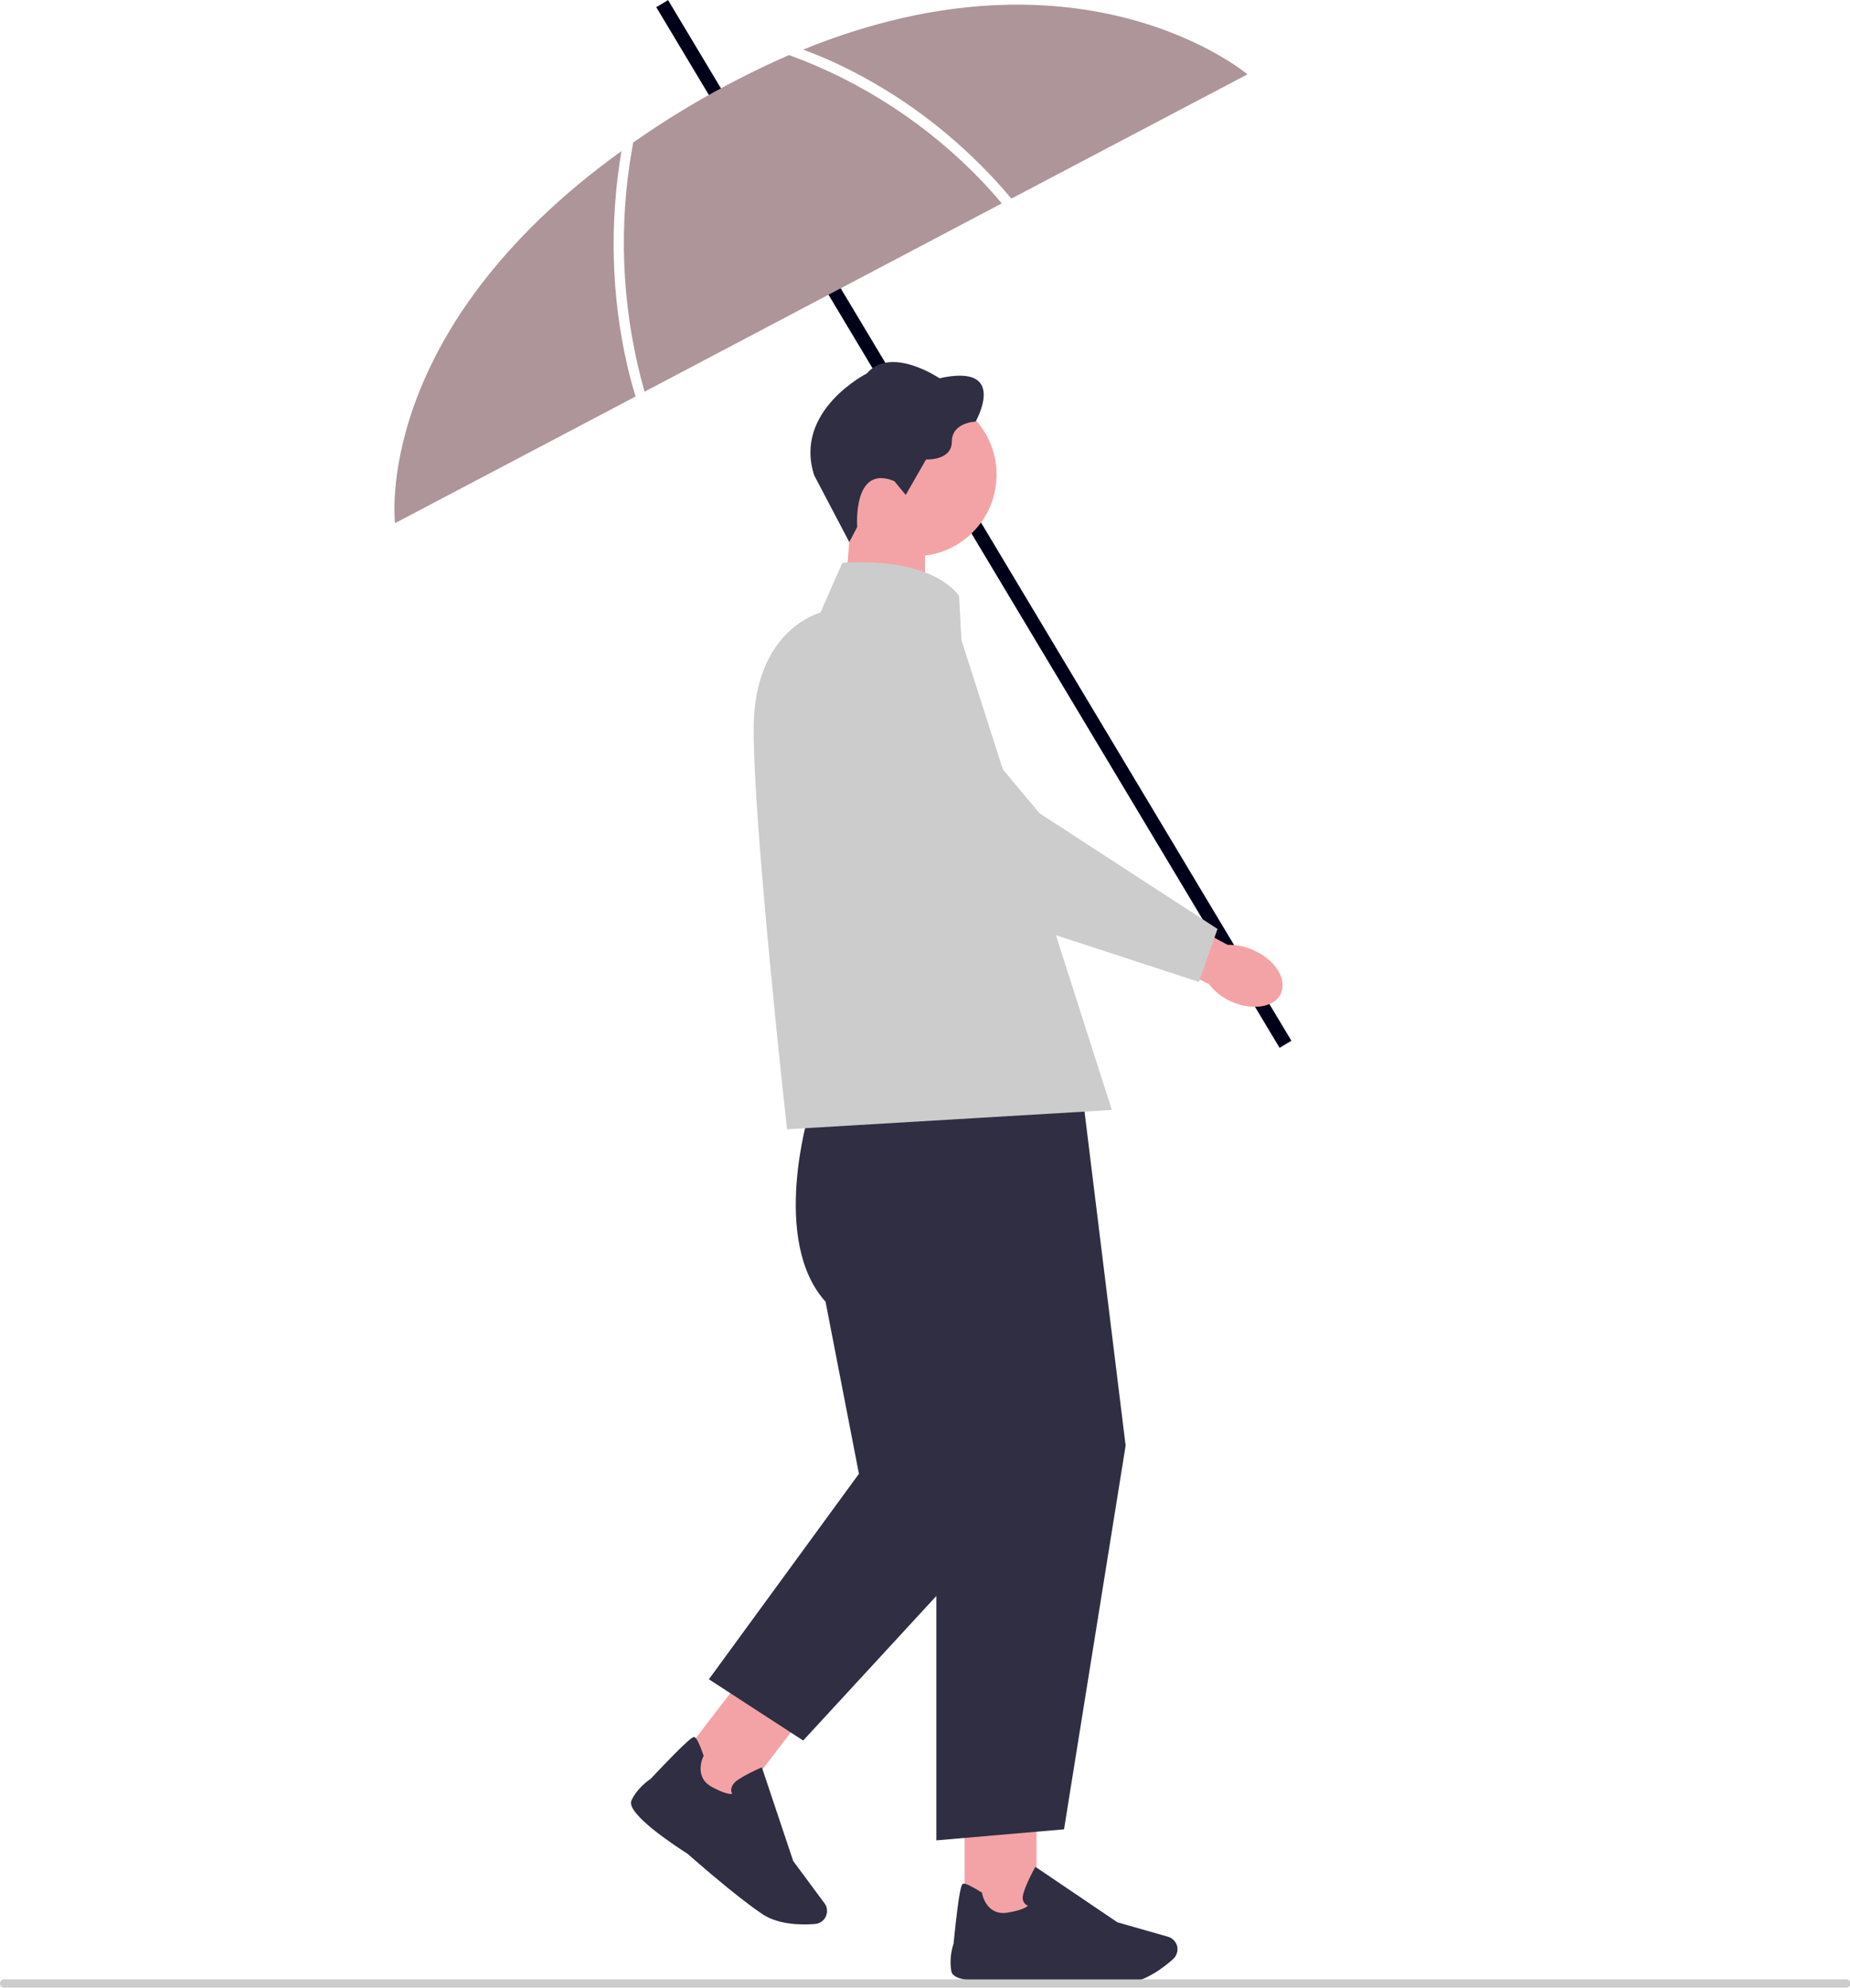
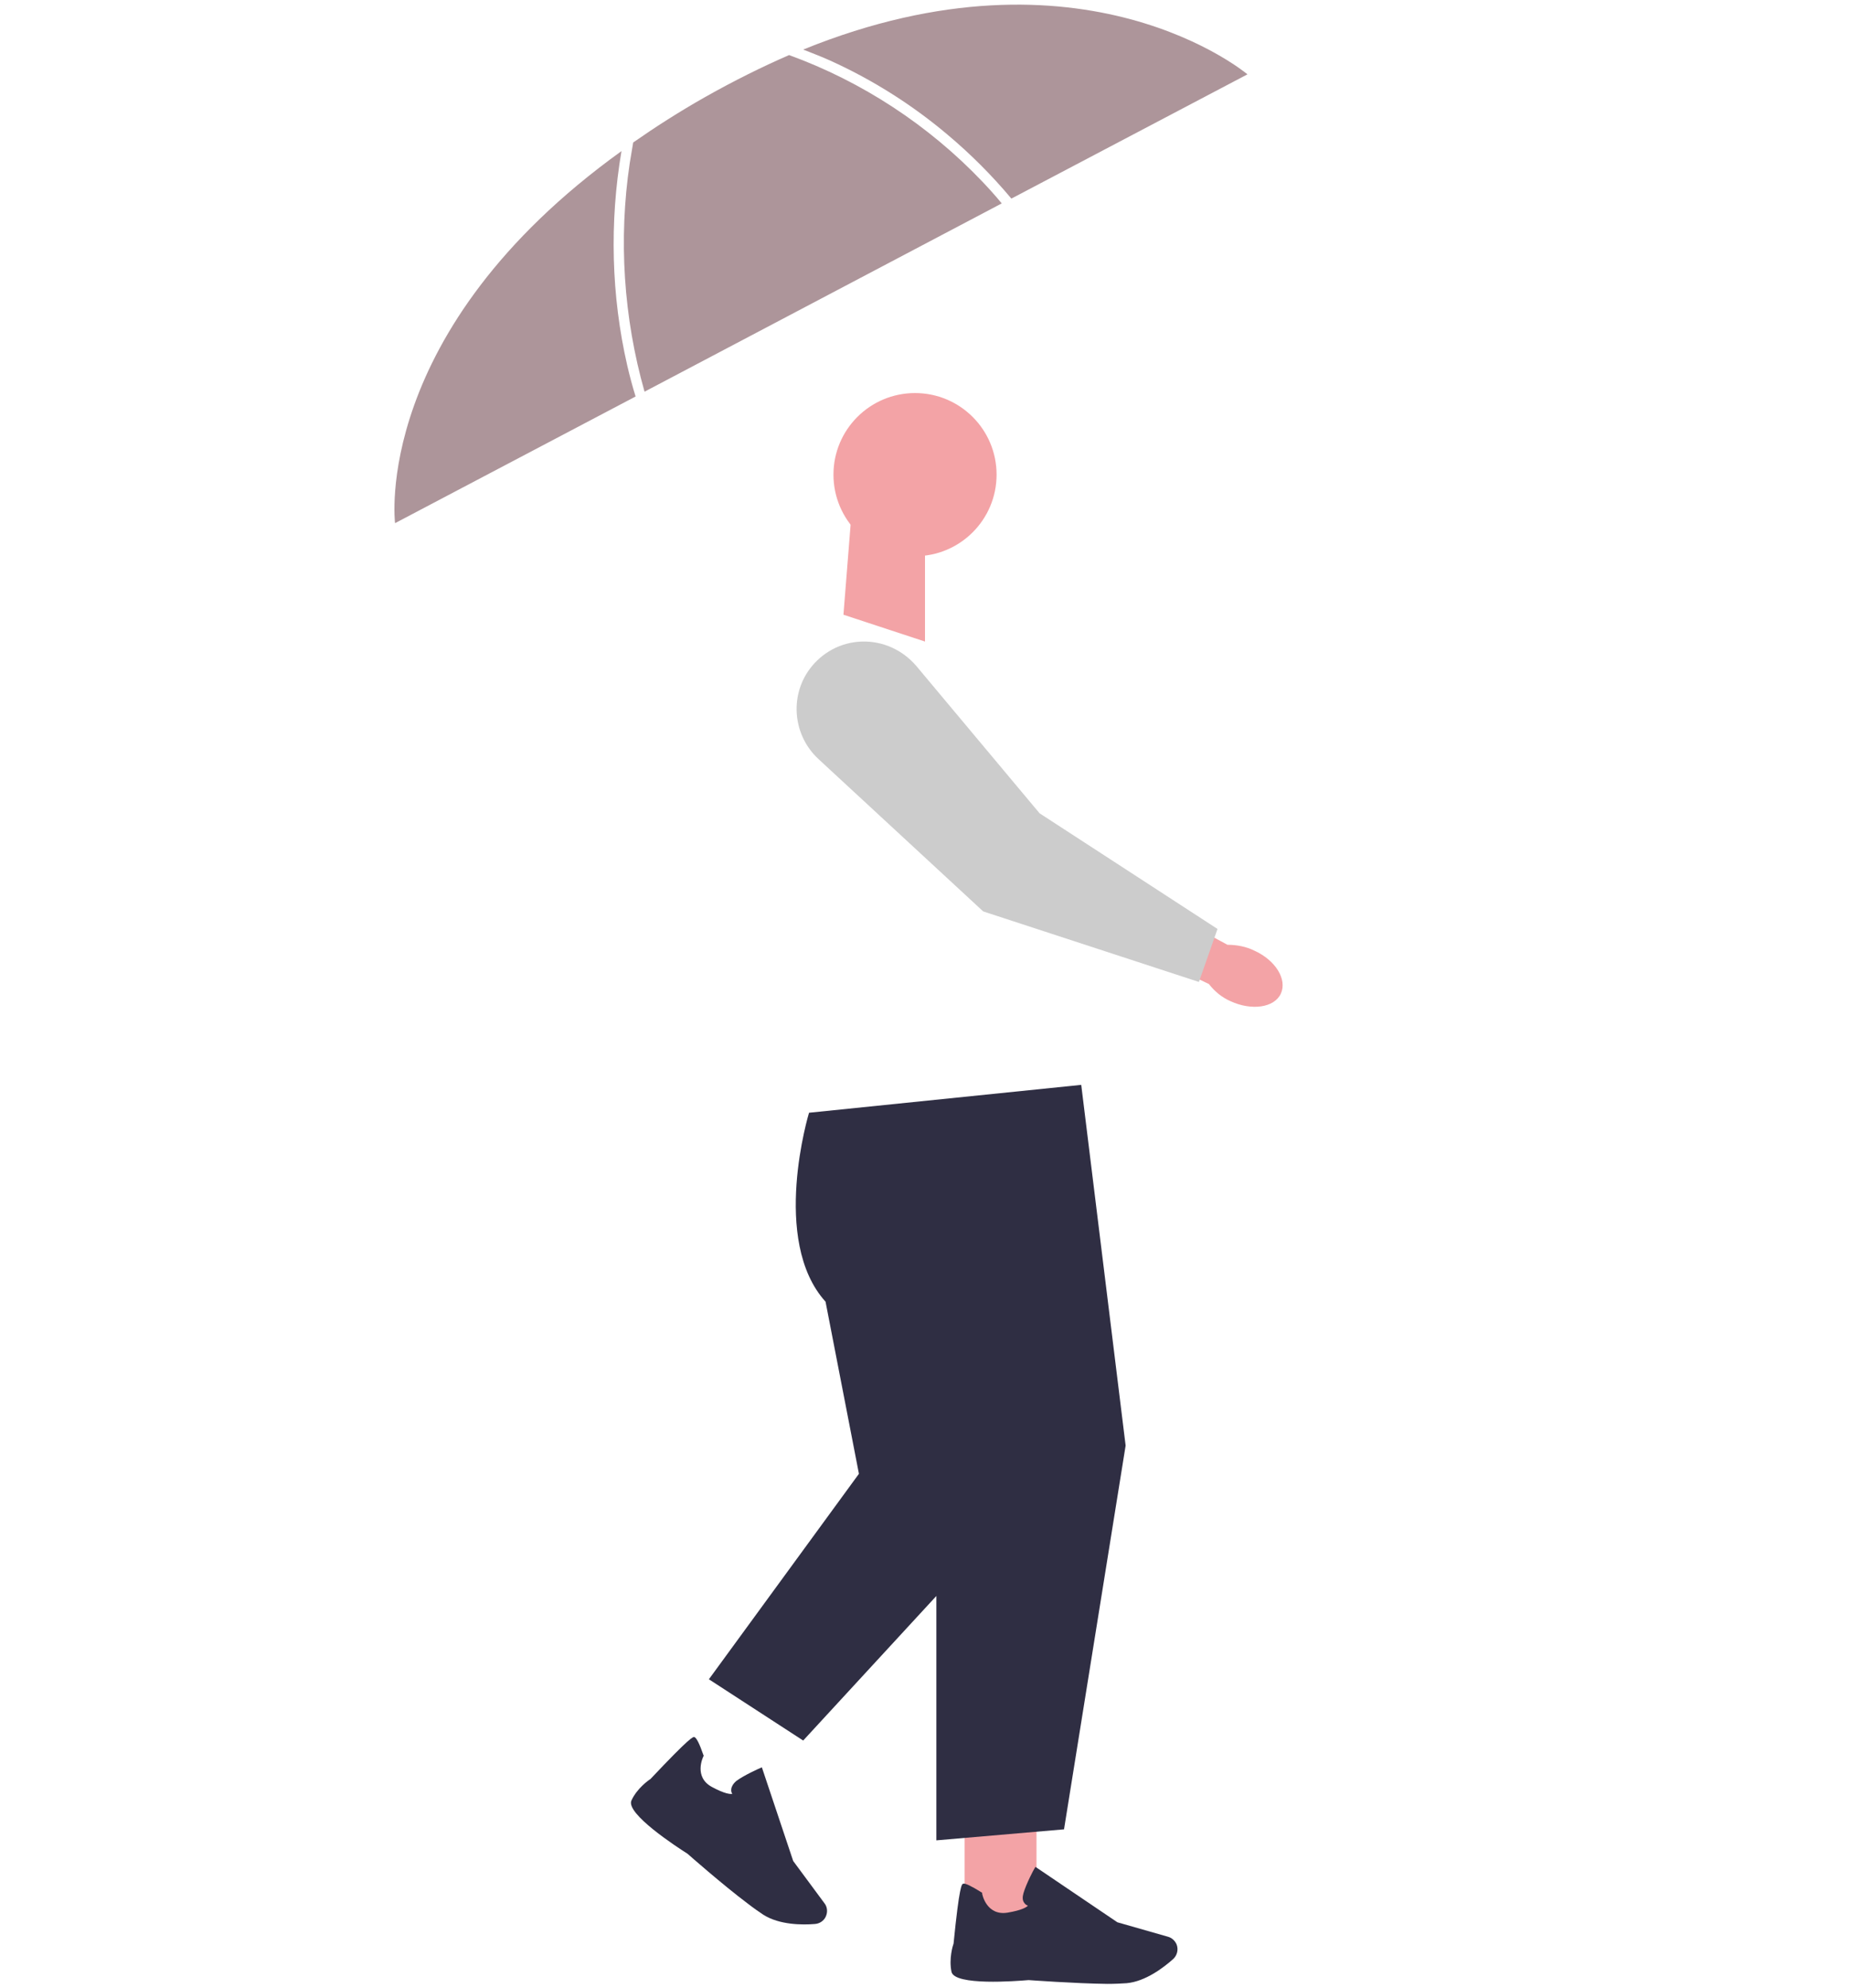
<svg xmlns="http://www.w3.org/2000/svg" version="1.1" id="Layer_1" x="0px" y="0px" viewBox="0 0 537.6 577.5" style="enable-background:new 0 0 537.6 577.5;" xml:space="preserve">
  <style type="text/css">
	.st0{fill:#000019;}
	.st1{fill:#F3A3A6;}
	.st2{fill:#2F2E43;}
	.st3{fill:#CCCCCC;}
	.st4{fill:#AD959A;}
</style>
-   <rect x="280.9" y="-24" transform="matrix(0.858 -0.514 0.514 0.858 -37.968 167.059)" class="st0" width="4" height="352.4" />
  <polygon class="st1" points="245.1,178.6 268.8,186.4 268.8,152.2 247.2,152.2 " />
  <circle class="st1" cx="265.9" cy="137.9" r="23.7" />
-   <path class="st2" d="M259.9,139.8l3.3,4l5.9-10.3c0,0,7.5,0.4,7.5-5.2c0-5.6,6.9-5.8,6.9-5.8s9.8-17.1-10.5-12.6  c0,0-14.1-9.6-21.1-1.4c0,0-21.4,10.8-15.3,29.6l10.2,19.4l2.3-4.4C249.1,153.1,247.7,134.7,259.9,139.8L259.9,139.8z" />
  <rect x="280.3" y="528.6" class="st1" width="20.9" height="29.7" />
  <path class="st2" d="M298.9,575.3c-3.6,0.3-21.5,1.7-22.4-2.4c-0.8-3.8,0.4-7.7,0.6-8.2c1.7-17.1,2.4-17.3,2.8-17.4  c0.6-0.2,2.4,0.7,5.3,2.5l0.2,0.1l0,0.2c0,0.3,1.3,6.6,7.4,5.6c4.2-0.7,5.5-1.6,5.9-2c-0.4-0.2-0.8-0.4-1.1-0.9  c-0.5-0.7-0.5-1.6-0.2-2.7c0.8-2.8,3.1-7.1,3.2-7.2l0.3-0.5l23.8,16.1l14.7,4.2c1.1,0.3,2,1.1,2.5,2.2l0,0c0.6,1.5,0.2,3.2-1,4.3  c-2.7,2.4-8,6.5-13.5,7c-1.5,0.1-3.4,0.2-5.6,0.2C312.5,576.3,299,575.3,298.9,575.3L298.9,575.3z" />
-   <rect x="197.9" y="497.9" transform="matrix(0.609 -0.793 0.793 0.609 -320.084 367.724)" class="st1" width="29.7" height="20.9" />
  <path class="st2" d="M199.8,538.6c-3-1.9-18.1-11.7-16.3-15.5c1.6-3.5,5-5.9,5.5-6.2c11.8-12.5,12.4-12.3,12.8-12.2  c0.6,0.2,1.5,2,2.6,5.2l0.1,0.2l-0.1,0.2c-0.1,0.2-2.9,6,2.5,8.9c3.7,2,5.3,2.1,5.9,2c-0.2-0.3-0.4-0.8-0.3-1.4  c0.1-0.8,0.6-1.6,1.4-2.3c2.4-1.8,6.8-3.7,7-3.8l0.5-0.2l9.1,27.2l9.1,12.3c0.7,0.9,0.9,2.1,0.6,3.2l0,0c-0.4,1.6-1.8,2.7-3.4,2.8  c-3.6,0.3-10.3,0.3-15-2.7c-1.2-0.8-2.8-1.9-4.6-3.3C210,547.6,199.9,538.7,199.8,538.6L199.8,538.6z" />
-   <path class="st3" d="M0,576.3c0,0.7,0.5,1.2,1.2,1.2h535.3c0.7,0,1.2-0.5,1.2-1.2s-0.5-1.2-1.2-1.2H1.2C0.5,575.1,0,575.6,0,576.3z" />
  <path class="st2" d="M314.2,315.2l-79.1,8.1c0,0-11.3,37.1,4.8,54.9l9.7,50l-43.6,59.7l27.4,17.8l38.7-42v71l37.1-3.2L327.1,420  L314.2,315.2L314.2,315.2z" />
-   <path class="st3" d="M278.7,173.2c0,0-6.5-11.3-33.9-9.7l-6.4,14.5c0,0-19.4,4.8-19.4,33.9s9.7,116.2,9.7,116.2l94.4-5.6  l-43.7-136.5L278.7,173.2L278.7,173.2z" />
  <path class="st4" d="M183,47.4c-3.3,22.1-1.8,44.9,4.3,66.4l103.8-54.7c-1.8-2.2-3.7-4.3-5.6-6.3c-15.6-16.4-35-29.1-56.2-36.8  c-7.8,3.4-15.9,7.4-24.4,12.2c-7.6,4.3-14.6,8.8-20.9,13.2C183.7,43.4,183.3,45.4,183,47.4L183,47.4z" />
  <path class="st4" d="M241.9,17.9c12,5.5,23.2,12.6,33.3,21.1c6.8,5.7,13,11.9,18.7,18.7l68.6-36.1c0,0-47.6-40.3-129.1-7.2  C236.2,15.5,239.1,16.6,241.9,17.9L241.9,17.9z" />
  <path class="st4" d="M182.3,106.3c-4.7-20.4-5.2-41.8-1.7-62.4C107.8,96.3,114.8,152,114.8,152l69.9-36.8  C183.8,112.3,183,109.3,182.3,106.3L182.3,106.3z" />
  <path id="uuid-215a2cca-fbee-4bbc-9bf2-8b7e67129ed8-623" class="st1" d="M364.5,276.2c6.2,2.8,9.6,8.4,7.7,12.5s-8.5,5-14.6,2.2  c-2.5-1.1-4.6-2.8-6.3-5l-26-12.4l6.4-12.5l25,13.5C359.3,274.5,362.1,275,364.5,276.2L364.5,276.2L364.5,276.2z" />
  <path class="st3" d="M348.4,285.3l-62.7-20.5l-0.1-0.1l-47.8-44.2c-7.3-6.8-8.4-18-2.6-26c3.6-4.9,9.1-7.9,15.2-8.1  c6.1-0.2,11.8,2.4,15.8,7l35.9,42.9l51.7,33.6L348.4,285.3L348.4,285.3z" />
</svg>